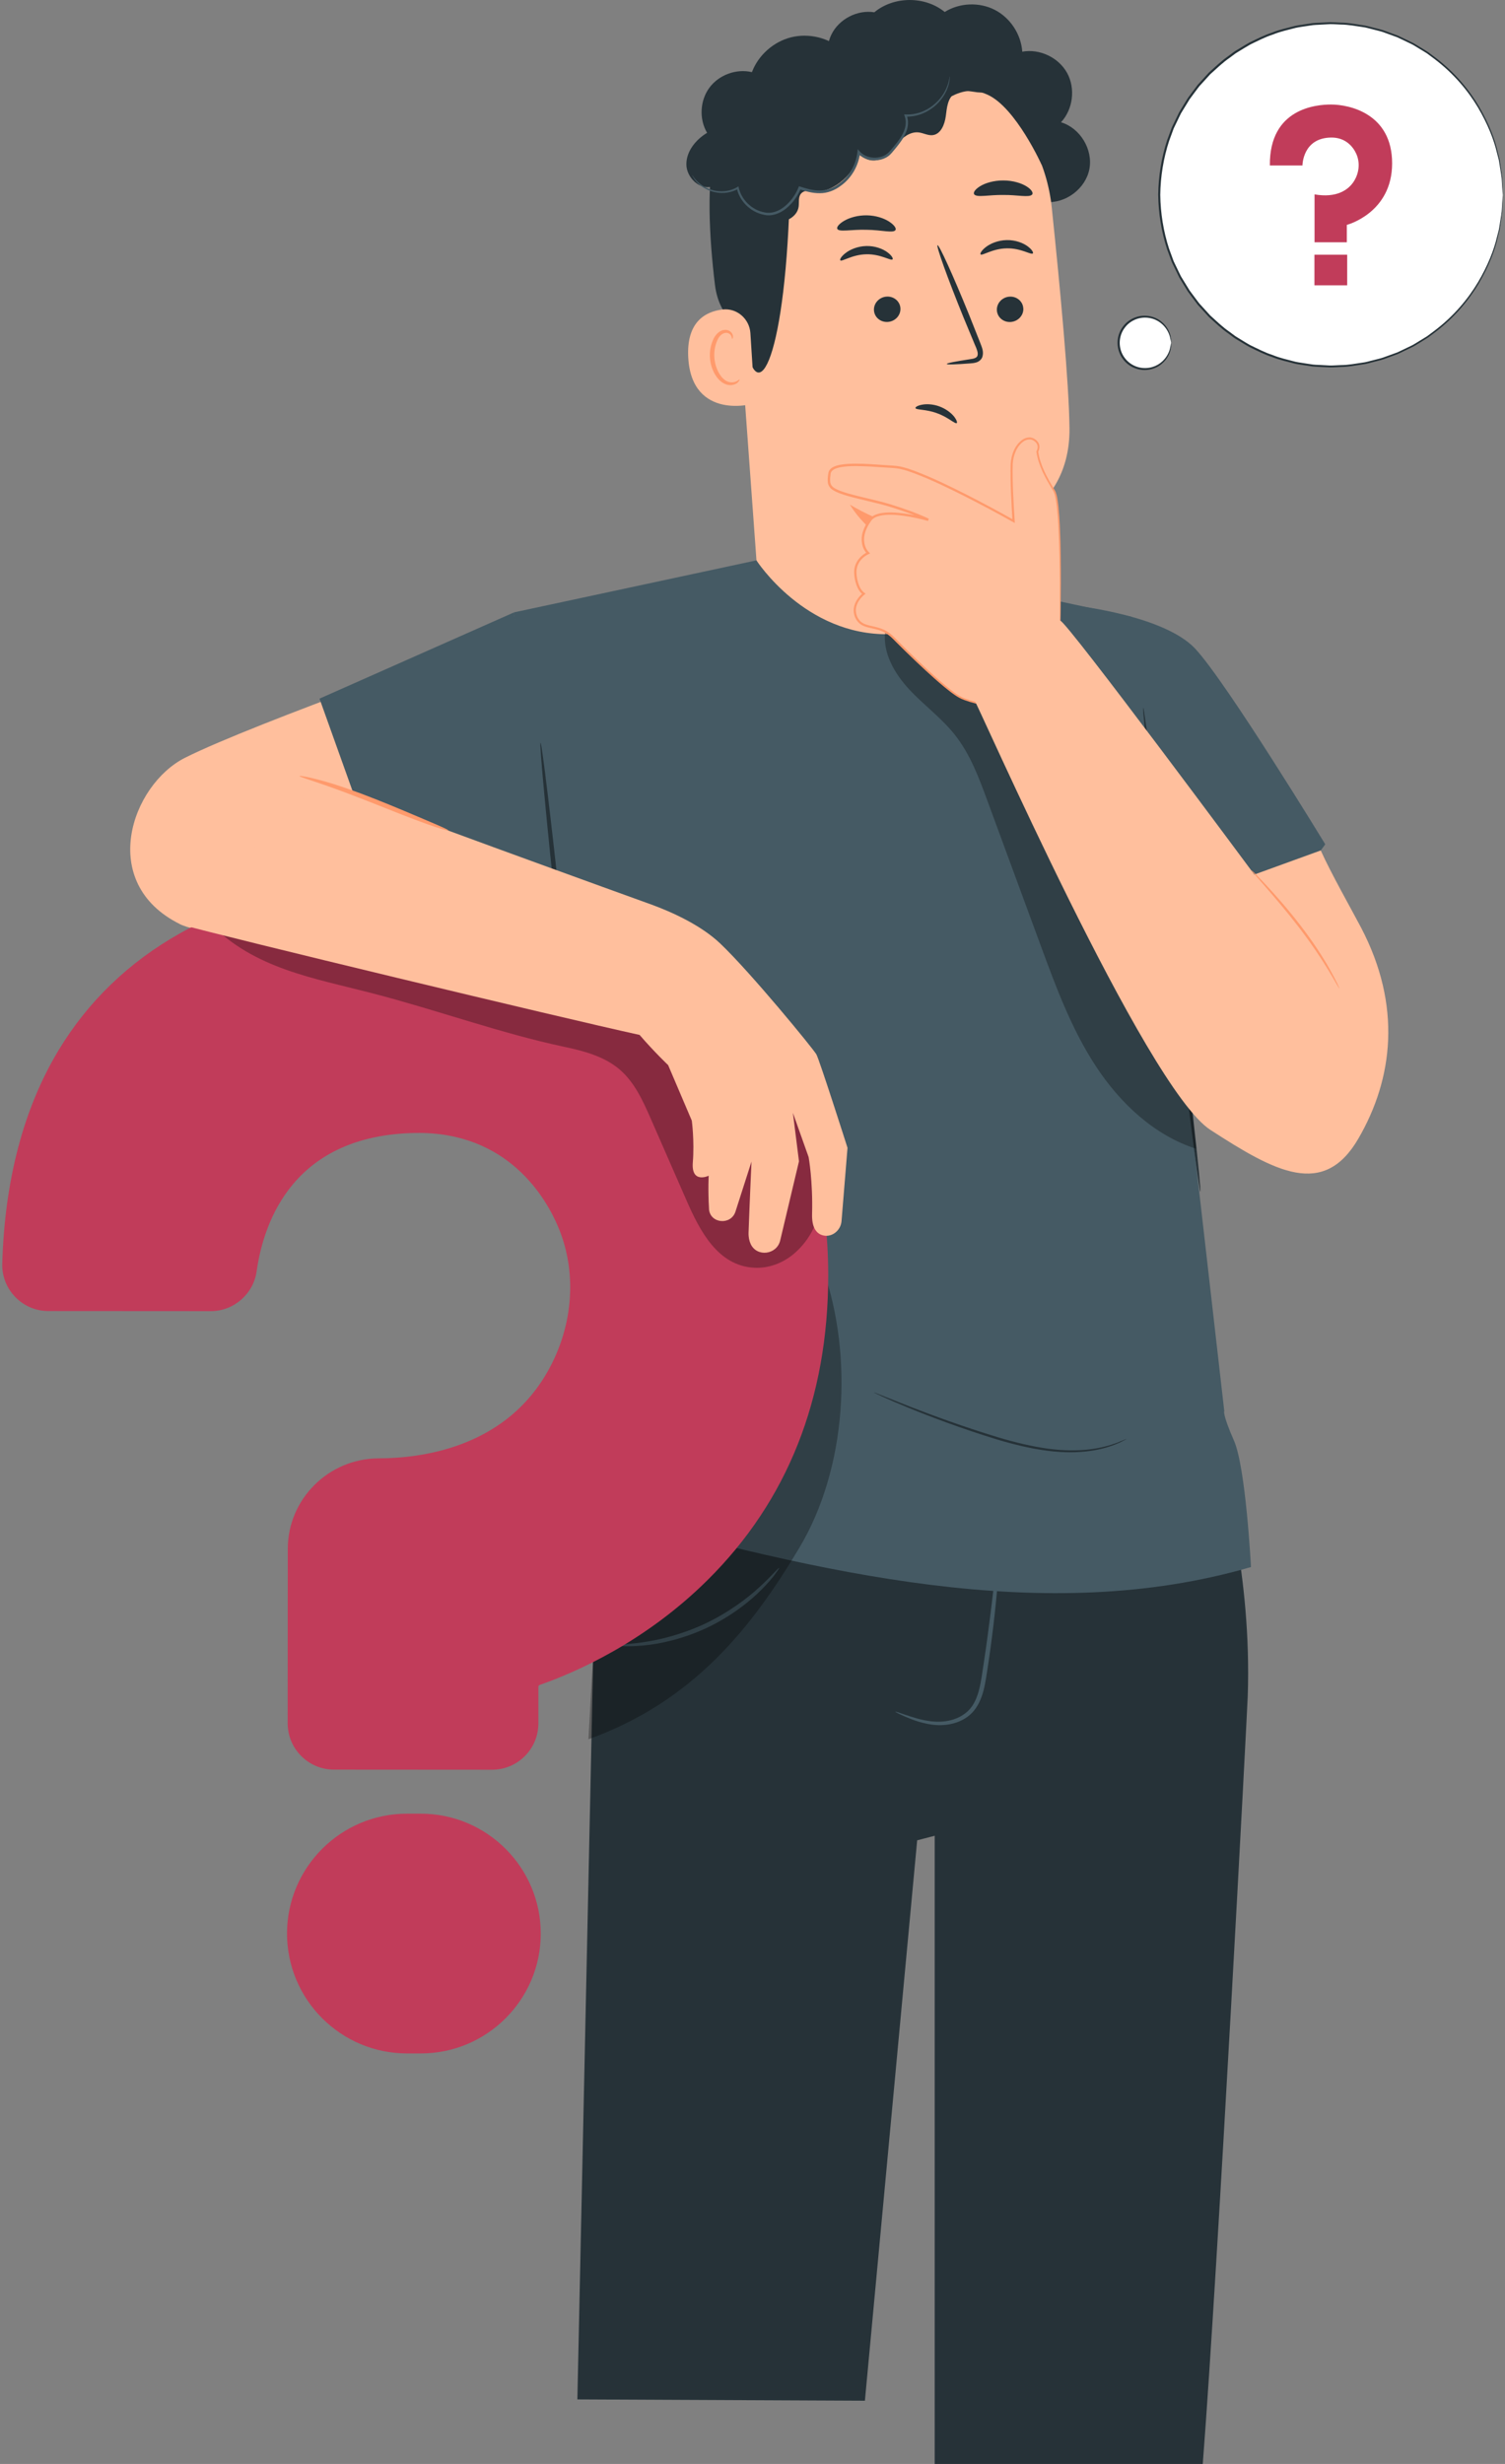
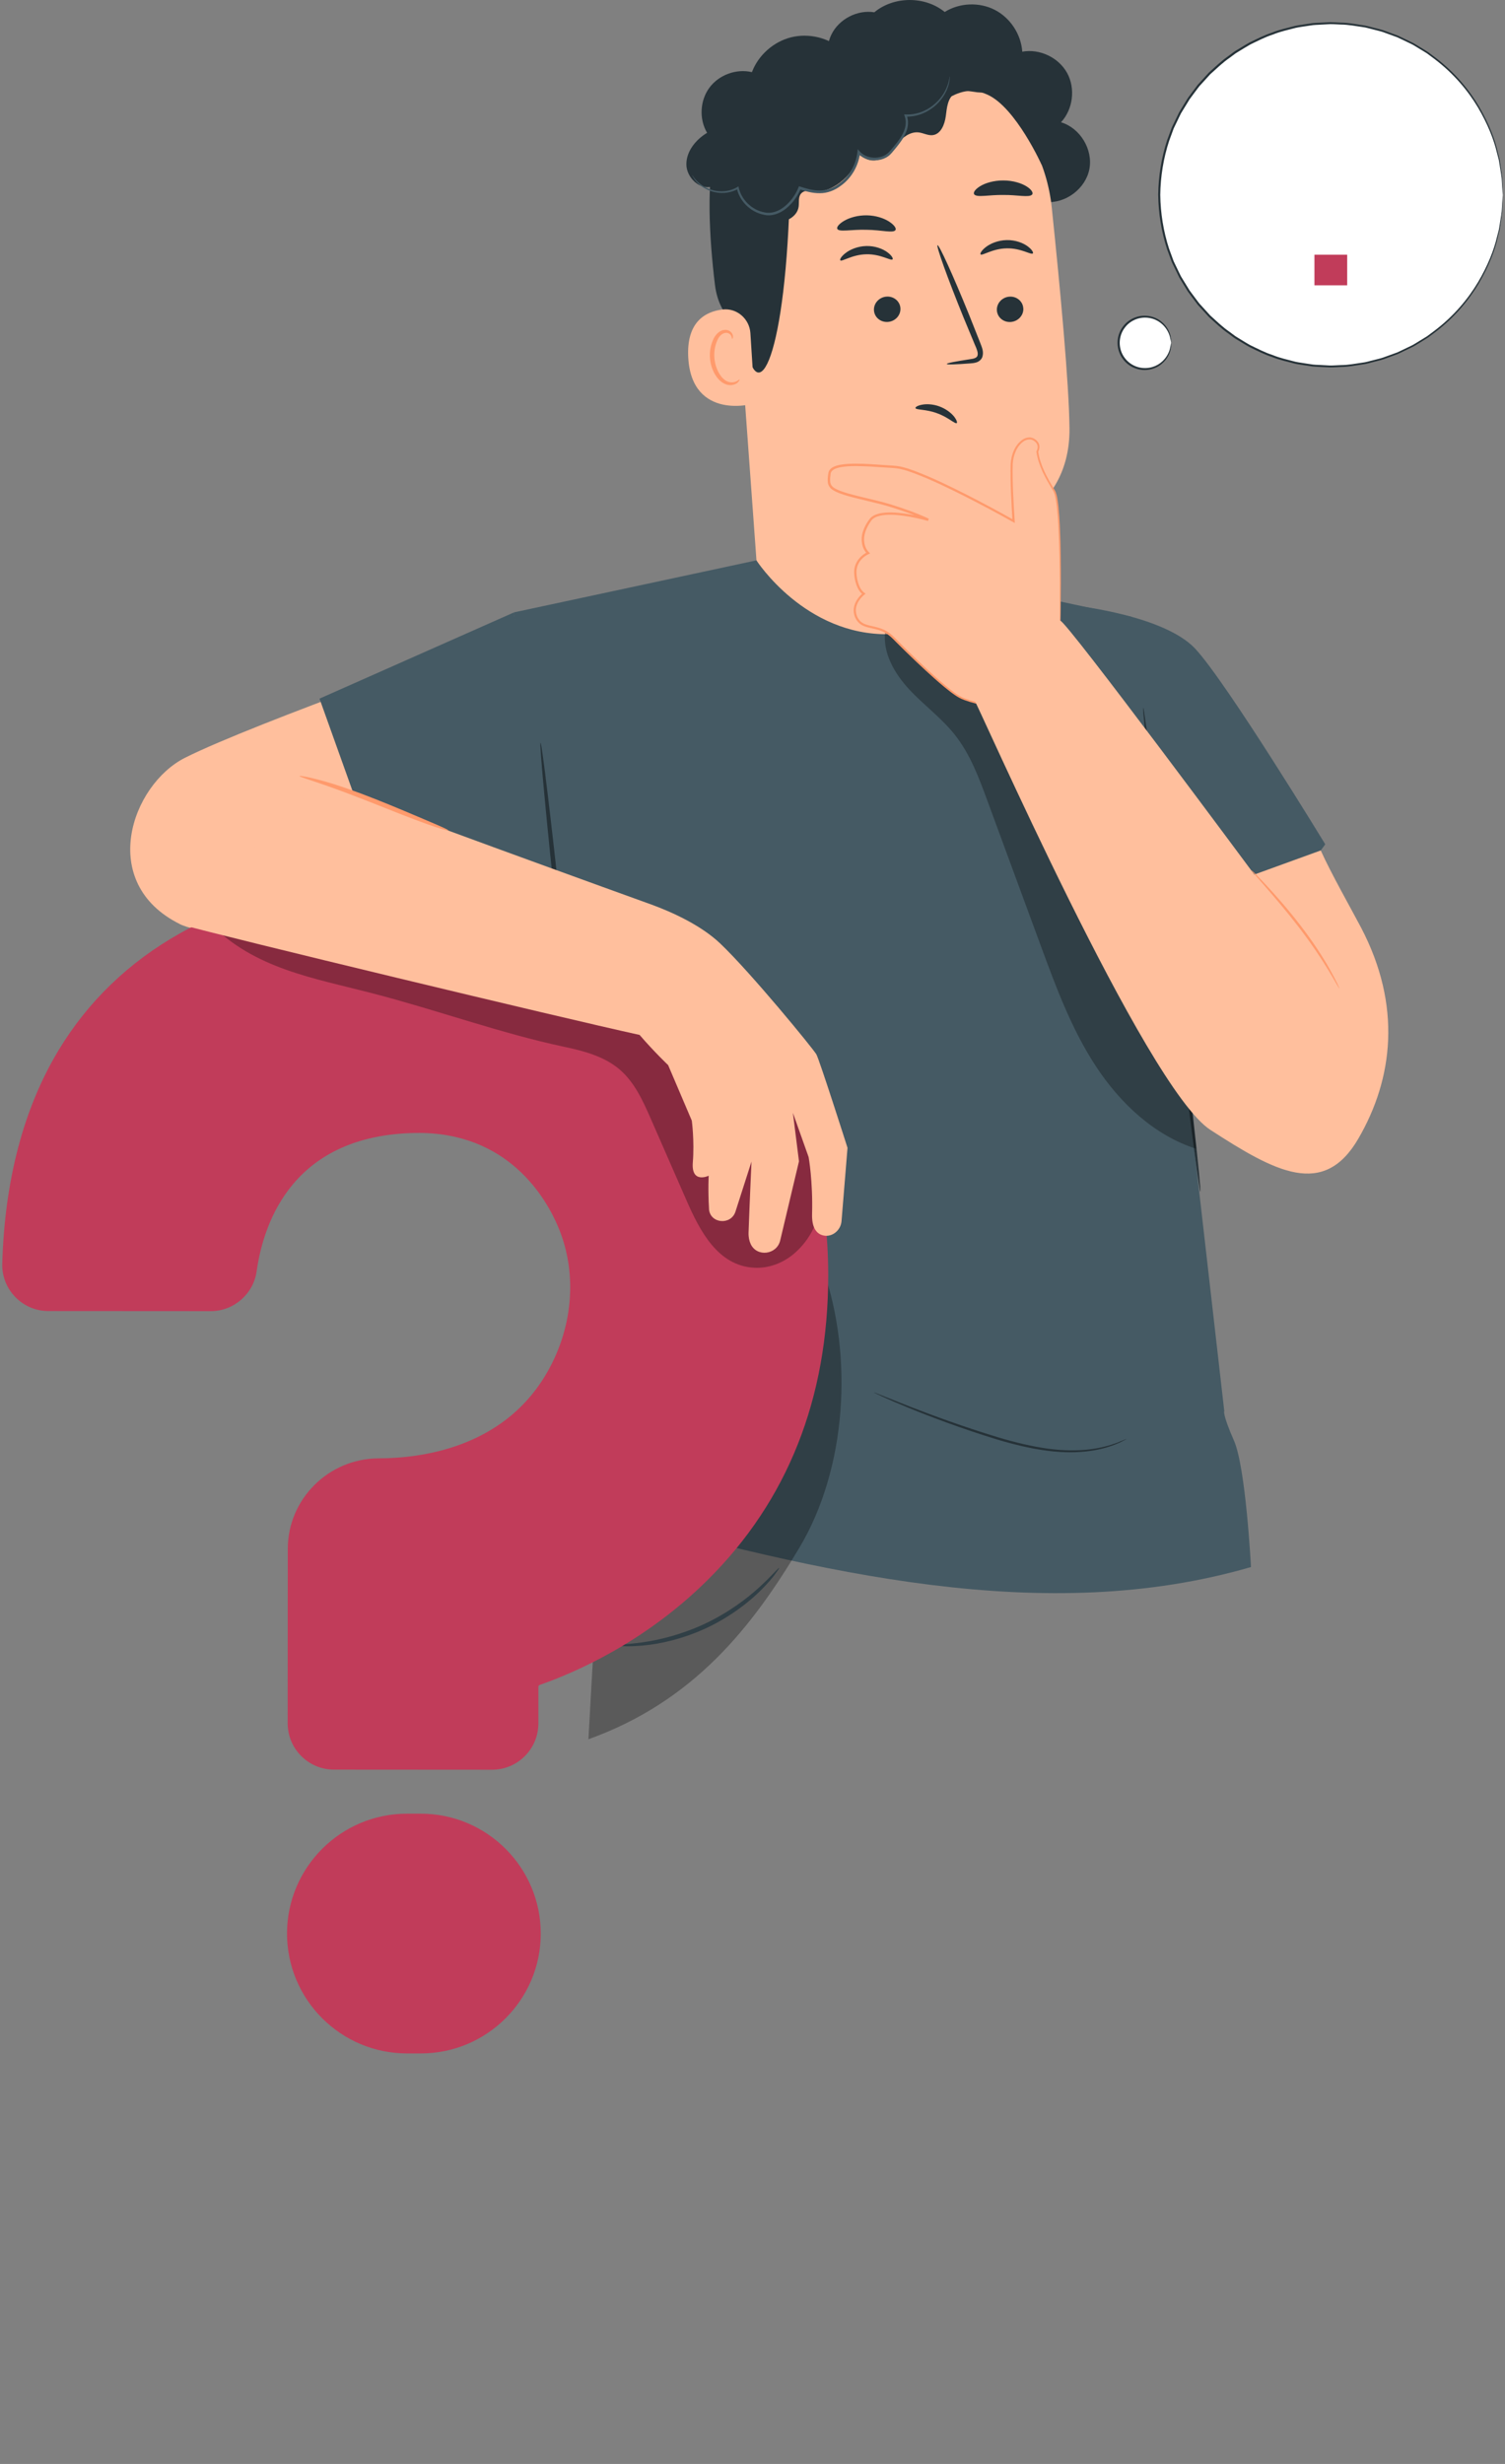
<svg xmlns="http://www.w3.org/2000/svg" width="385" height="630" viewBox="0 0 385 630" fill="none">
  <rect x="0" y="0" width="385" height="630" fill="#808080" stroke="none" />
  <g clip-path="url(#clip0_1838_200)">
    <path d="M371.556 80.875C388.725 63.725 388.725 35.919 371.556 18.77C354.388 1.62 326.552 1.62 309.383 18.77C292.215 35.919 292.215 63.725 309.383 80.875C326.552 98.025 354.388 98.025 371.556 80.875Z" fill="white" />
    <path d="M384.424 49.83C384.424 49.83 384.398 49.584 384.359 49.117C384.333 48.624 384.281 47.936 384.229 47.028C384.203 46.574 384.177 46.055 384.138 45.497C384.073 44.939 383.956 44.33 383.865 43.668C383.762 43.006 383.645 42.293 383.528 41.527C383.437 40.762 383.151 39.983 382.956 39.127C382.177 35.741 380.593 31.732 378.086 27.477C375.566 23.248 371.917 18.824 366.956 15.074C366.332 14.607 365.696 14.14 365.059 13.66C364.397 13.219 363.696 12.83 363.007 12.402C362.306 12 361.631 11.507 360.877 11.169C360.124 10.806 359.371 10.443 358.605 10.08C358.228 9.898 357.838 9.716 357.449 9.535C357.046 9.392 356.644 9.236 356.241 9.094C355.423 8.795 354.604 8.497 353.786 8.198C352.955 7.926 352.072 7.744 351.215 7.511C350.345 7.316 349.474 7.005 348.565 6.914C346.76 6.655 344.929 6.291 343.033 6.278C342.084 6.252 341.136 6.149 340.188 6.175C339.227 6.227 338.266 6.278 337.292 6.33C336.812 6.369 336.318 6.356 335.837 6.421L334.383 6.642C333.409 6.797 332.422 6.914 331.448 7.122C329.513 7.641 327.525 8.043 325.616 8.834C323.655 9.457 321.811 10.43 319.915 11.338C318.993 11.844 318.109 12.415 317.2 12.96C316.759 13.245 316.278 13.492 315.85 13.816L314.564 14.776C312.785 15.995 311.239 17.513 309.603 18.979C308.862 19.784 308.122 20.601 307.382 21.418L306.823 22.028L306.317 22.69L305.317 24.026L304.317 25.375L303.434 26.815L302.55 28.255L302.109 28.982L301.732 29.747C301.239 30.772 300.745 31.797 300.252 32.822C299.862 33.899 299.459 34.976 299.07 36.053C297.641 40.438 296.875 45.082 296.81 49.817C296.875 54.553 297.641 59.21 299.057 63.582C299.459 64.659 299.849 65.736 300.239 66.812C300.732 67.837 301.226 68.875 301.719 69.887L302.096 70.653L302.537 71.379L303.421 72.819L304.304 74.259L305.304 75.609L306.304 76.945L306.81 77.606L307.369 78.216C308.109 79.034 308.849 79.851 309.59 80.655C311.213 82.121 312.772 83.652 314.551 84.859L315.837 85.819C316.265 86.143 316.746 86.389 317.187 86.675C318.096 87.22 318.98 87.803 319.915 88.296C321.811 89.205 323.655 90.178 325.616 90.8C327.512 91.592 329.513 91.981 331.448 92.513C332.422 92.721 333.422 92.824 334.383 92.993L335.837 93.213C336.318 93.278 336.812 93.278 337.292 93.304C338.266 93.356 339.227 93.408 340.188 93.46C341.149 93.473 342.097 93.382 343.033 93.356C344.929 93.356 346.747 92.967 348.565 92.721C349.474 92.63 350.332 92.318 351.215 92.124C352.085 91.89 352.955 91.709 353.786 91.436C354.617 91.138 355.436 90.839 356.254 90.541C356.657 90.398 357.059 90.243 357.462 90.1C357.851 89.918 358.228 89.737 358.618 89.555C359.384 89.192 360.137 88.828 360.89 88.465C361.644 88.128 362.319 87.635 363.02 87.233C363.709 86.805 364.41 86.402 365.072 85.974C365.709 85.494 366.345 85.027 366.969 84.56C371.93 80.811 375.579 76.387 378.099 72.158C380.606 67.915 382.19 63.906 382.969 60.507C383.164 59.664 383.45 58.886 383.541 58.107C383.658 57.342 383.775 56.628 383.878 55.967C383.982 55.305 384.099 54.695 384.151 54.137C384.19 53.58 384.216 53.061 384.242 52.607C384.294 51.698 384.346 51.011 384.372 50.518C384.411 50.051 384.437 49.804 384.437 49.804C384.437 49.804 384.437 50.051 384.437 50.518C384.424 51.011 384.398 51.698 384.359 52.607C384.346 53.074 384.32 53.58 384.294 54.15C384.242 54.721 384.138 55.331 384.047 55.993C383.943 56.654 383.839 57.381 383.736 58.146C383.658 58.925 383.372 59.703 383.19 60.559C382.45 63.971 380.878 68.019 378.385 72.313C375.865 76.594 372.216 81.057 367.228 84.871C366.605 85.339 365.969 85.819 365.319 86.299C364.657 86.74 363.943 87.142 363.254 87.583C362.54 87.985 361.865 88.491 361.098 88.828C360.345 89.192 359.579 89.568 358.812 89.931C358.423 90.113 358.033 90.307 357.644 90.489C357.241 90.632 356.825 90.787 356.423 90.943C355.605 91.242 354.773 91.553 353.942 91.851C353.098 92.137 352.215 92.318 351.345 92.552C350.461 92.759 349.591 93.071 348.669 93.162C346.838 93.421 344.994 93.81 343.085 93.823C342.136 93.862 341.175 93.953 340.201 93.94C339.227 93.888 338.253 93.849 337.279 93.797C336.786 93.758 336.292 93.771 335.798 93.707L334.318 93.486C333.331 93.33 332.331 93.213 331.344 93.006C329.396 92.474 327.37 92.085 325.447 91.293C323.46 90.658 321.59 89.685 319.681 88.764C318.746 88.258 317.85 87.674 316.928 87.129C316.473 86.844 315.992 86.597 315.564 86.273L314.265 85.3C312.46 84.067 310.888 82.523 309.239 81.044C308.486 80.227 307.745 79.397 306.992 78.579L306.421 77.957L305.914 77.282L304.901 75.933L303.888 74.571L302.992 73.118L302.096 71.652L301.654 70.912L301.278 70.134C300.784 69.096 300.278 68.058 299.771 67.02C299.368 65.93 298.966 64.841 298.563 63.751C297.122 59.314 296.342 54.605 296.277 49.804C296.342 45.017 297.122 40.295 298.563 35.858C298.966 34.768 299.368 33.678 299.771 32.589C300.278 31.551 300.771 30.513 301.278 29.475L301.654 28.697L302.096 27.957L302.992 26.491L303.888 25.038L304.901 23.676L305.914 22.327L306.421 21.652L306.992 21.029C307.745 20.199 308.499 19.382 309.239 18.564C310.888 17.085 312.46 15.541 314.265 14.309L315.564 13.336C315.992 13.012 316.473 12.765 316.928 12.48C317.85 11.935 318.746 11.351 319.681 10.845C321.603 9.924 323.473 8.951 325.447 8.328C327.37 7.537 329.396 7.135 331.344 6.616C332.331 6.408 333.331 6.304 334.318 6.136L335.798 5.915C336.292 5.85 336.786 5.85 337.279 5.824C338.266 5.772 339.24 5.734 340.201 5.682C341.175 5.682 342.123 5.759 343.085 5.798C344.994 5.811 346.838 6.188 348.669 6.46C349.591 6.564 350.461 6.875 351.345 7.07C352.215 7.303 353.098 7.498 353.942 7.77C354.773 8.082 355.605 8.38 356.423 8.679C356.838 8.834 357.241 8.977 357.644 9.133C358.033 9.314 358.423 9.509 358.812 9.69C359.579 10.067 360.345 10.43 361.098 10.793C361.865 11.143 362.54 11.636 363.254 12.039C363.956 12.467 364.657 12.882 365.319 13.323C365.956 13.803 366.592 14.283 367.228 14.75C372.216 18.551 375.878 23.027 378.385 27.308C380.878 31.603 382.45 35.65 383.19 39.062C383.385 39.919 383.658 40.697 383.736 41.475C383.852 42.241 383.956 42.954 384.047 43.629C384.138 44.291 384.255 44.913 384.294 45.471C384.32 46.042 384.333 46.548 384.359 47.015C384.398 47.923 384.424 48.611 384.437 49.104C384.45 49.571 384.437 49.817 384.437 49.817L384.424 49.83Z" fill="#263238" />
-     <path d="M324.837 42.306H333.188C333.188 42.306 333.188 35.3 340.474 35.17C344.253 35.105 346.214 37.583 347.02 39.477C347.942 41.683 347.669 44.187 346.422 46.237C345.007 48.572 341.903 50.687 336.279 49.701V61.947H344.539V57.498C344.539 57.498 356.124 54.501 356.124 41.761C356.124 29.021 345.175 26.725 340.487 26.725C336.902 26.725 324.694 27.594 324.85 42.306H324.837Z" fill="#C13C5A" />
    <path d="M344.63 65.127H336.253V72.95H344.63V65.127Z" fill="#C13C5A" />
    <path d="M299.576 87.662C299.576 91.36 296.576 94.37 292.862 94.37C289.147 94.37 286.147 91.373 286.147 87.662C286.147 83.952 289.147 80.955 292.862 80.955C296.576 80.955 299.576 83.952 299.576 87.662Z" fill="white" />
    <path d="M299.576 87.662C299.576 87.662 299.537 87.065 299.264 86.053C298.991 85.054 298.303 83.601 296.81 82.485C295.355 81.37 292.978 80.747 290.666 81.603C289.537 82.018 288.446 82.784 287.679 83.861C286.887 84.912 286.445 86.261 286.432 87.662C286.445 89.063 286.887 90.412 287.679 91.463C288.446 92.527 289.537 93.305 290.666 93.72C292.978 94.577 295.355 93.954 296.81 92.838C298.303 91.722 298.991 90.269 299.264 89.27C299.537 88.259 299.524 87.662 299.576 87.662C299.589 87.662 299.602 87.805 299.615 88.09C299.615 88.375 299.589 88.79 299.472 89.322C299.251 90.36 298.602 91.917 297.043 93.15C295.537 94.382 292.991 95.109 290.485 94.2C289.251 93.772 288.069 92.942 287.238 91.787C286.381 90.646 285.887 89.18 285.874 87.662C285.874 86.144 286.381 84.678 287.238 83.536C288.082 82.382 289.251 81.551 290.485 81.123C292.991 80.228 295.537 80.955 297.03 82.174C298.589 83.394 299.238 84.95 299.459 86.001C299.576 86.533 299.602 86.948 299.602 87.234C299.602 87.519 299.589 87.662 299.563 87.662H299.576Z" fill="#263238" />
  </g>
  <path d="M267.497 51.648C272.588 52.102 277.718 48.249 278.679 43.228C279.64 38.207 276.315 32.733 271.419 31.267C274.497 27.958 275.16 22.626 272.991 18.669C270.809 14.699 265.964 12.403 261.51 13.22C261.211 8.771 258.445 4.554 254.47 2.517C250.496 0.481 245.457 0.701 241.665 3.062C236.625 -1.05 228.664 -1.011 223.664 3.14C219.313 2.439 214.638 4.866 212.689 8.822C210.754 12.779 211.702 17.956 214.923 20.966" fill="#263238" />
  <path d="M221.664 13.476L223.963 13.424C247.042 12.892 266.653 30.134 269.056 53.071C271.277 74.399 273.459 97.998 273.588 109.466C273.848 133.208 250.172 137.45 250.172 137.45L252.847 165.927L195.131 165.486L187.611 62.178C184.909 37.581 196.988 15.513 221.677 13.489L221.664 13.476Z" fill="#FFBF9D" />
-   <path d="M250.185 137.438C250.185 137.438 233.613 138.671 217.417 129.031C217.417 129.031 227.067 146.338 250.731 143.652L250.185 137.451V137.438Z" fill="#FF9A6C" />
  <path d="M261.783 78.823C261.887 80.614 260.458 82.17 258.588 82.326C256.718 82.469 255.12 81.145 255.017 79.355C254.913 77.565 256.341 75.995 258.199 75.852C260.069 75.71 261.666 77.046 261.77 78.823H261.783Z" fill="#263238" />
  <path d="M264.212 64.8C263.796 65.254 261.185 63.412 257.536 63.503C253.886 63.542 251.25 65.488 250.847 65.047C250.653 64.852 251.055 64.048 252.198 63.166C253.328 62.296 255.263 61.427 257.549 61.388C259.822 61.349 261.757 62.141 262.874 62.971C264.017 63.801 264.419 64.593 264.212 64.8Z" fill="#263238" />
  <path d="M230.34 78.824C230.444 80.615 229.015 82.172 227.145 82.314C225.275 82.457 223.677 81.134 223.573 79.343C223.469 77.553 224.898 75.983 226.768 75.841C228.638 75.698 230.236 77.034 230.34 78.811V78.824Z" fill="#263238" />
  <path d="M228.327 66.318C227.912 66.772 225.301 64.93 221.652 65.02C218.002 65.059 215.366 67.005 214.963 66.564C214.768 66.37 215.171 65.565 216.327 64.683C217.457 63.814 219.392 62.945 221.665 62.906C223.937 62.867 225.873 63.658 226.989 64.488C228.132 65.319 228.535 66.11 228.327 66.318Z" fill="#263238" />
  <path d="M242.211 93.055C242.185 92.848 244.445 92.407 248.12 91.849C249.055 91.732 249.925 91.525 250.068 90.889C250.276 90.214 249.86 89.215 249.38 88.138C248.445 85.907 247.484 83.559 246.458 81.107C242.393 71.091 239.431 62.853 239.834 62.698C240.237 62.542 243.86 70.52 247.925 80.536C248.899 83.001 249.847 85.362 250.731 87.607C251.107 88.657 251.744 89.838 251.302 91.252C251.068 91.953 250.393 92.472 249.795 92.653C249.198 92.848 248.679 92.874 248.211 92.913C244.51 93.198 242.224 93.263 242.198 93.068L242.211 93.055Z" fill="#263238" />
  <path d="M229.093 58.78C228.639 59.714 225.483 58.78 221.625 58.754C217.768 58.637 214.547 59.428 214.171 58.481C214.002 58.027 214.677 57.184 216.041 56.406C217.404 55.627 219.482 55.017 221.794 55.056C224.106 55.108 226.132 55.809 227.418 56.639C228.717 57.469 229.301 58.339 229.106 58.78H229.093Z" fill="#263238" />
  <path d="M264.03 49.749C263.276 50.593 260.25 49.801 256.627 49.853C253.003 49.788 249.951 50.567 249.224 49.711C248.899 49.295 249.367 48.452 250.691 47.635C251.99 46.817 254.185 46.13 256.679 46.143C259.172 46.143 261.341 46.856 262.627 47.674C263.926 48.491 264.367 49.334 264.043 49.749H264.03Z" fill="#263238" />
  <path d="M266.511 42.239C266.511 42.239 259.9 27.514 252.64 24.218C243.861 20.223 240.341 29.836 232.003 27.708C223.665 25.594 215.288 21.753 206.976 28.344C197.885 35.557 202.326 40.37 202.002 50.905C200.677 93.665 193.157 105.912 190.469 85.855C190.17 83.663 184.014 82.041 182.884 72.752C181.429 60.713 180.624 46.053 183.118 37.425C185.222 30.147 189.222 25.062 196.495 19.392C207.963 10.441 223.977 9.883 234.886 10.713C245.796 11.556 267.069 23.57 266.511 42.213V42.239Z" fill="#263238" />
  <path d="M191.962 85.18C191.728 81.522 188.494 78.707 184.858 79.135C180.442 79.654 175.559 82.287 176.065 91.434C176.961 107.651 193.079 103.408 193.079 102.941C193.079 102.63 192.403 91.979 191.962 85.194V85.18Z" fill="#FFBF9D" />
  <path d="M189.196 97.026C189.118 96.974 188.923 97.234 188.455 97.48C188.001 97.714 187.208 97.908 186.338 97.636C184.585 97.104 182.988 94.457 182.754 91.538C182.637 90.059 182.858 88.645 183.325 87.452C183.754 86.232 184.481 85.363 185.325 85.168C186.169 84.922 186.819 85.402 187.04 85.856C187.286 86.297 187.195 86.621 187.286 86.647C187.338 86.686 187.624 86.362 187.455 85.688C187.364 85.363 187.157 85 186.754 84.701C186.351 84.403 185.767 84.273 185.169 84.377C183.923 84.533 182.858 85.739 182.351 87.05C181.78 88.373 181.481 89.969 181.624 91.629C181.91 94.886 183.754 97.856 186.13 98.401C187.286 98.635 188.221 98.246 188.689 97.831C189.17 97.403 189.235 97.039 189.183 97.013L189.196 97.026Z" fill="#FF9A6C" />
  <path d="M191.546 53.735C193.689 55.123 195.949 56.55 198.507 56.745C201.053 56.939 203.923 55.408 204.3 52.879C204.468 51.75 204.157 50.44 204.884 49.544C205.741 48.48 207.391 48.766 208.754 48.883C213.495 49.272 218.885 43.927 219.989 39.308C221.235 41.086 223.885 41.566 225.677 40.346C227.469 39.127 228.119 38.439 229.508 36.778C230.898 35.118 232.859 33.613 235.015 33.859C236.223 34.002 237.366 34.69 238.561 34.56C240.691 34.327 241.678 31.797 241.95 29.682C242.223 27.554 242.418 25.089 244.197 23.896C245.847 22.793 248.029 23.351 250.003 23.597C251.977 23.844 254.496 23.325 254.951 21.392C255.198 20.38 254.73 19.329 254.159 18.46C251.535 14.542 245.977 12.907 241.639 14.775C239.924 9.456 234.807 5.396 229.223 4.942C223.638 4.488 217.936 7.653 215.365 12.635C211.858 9.599 206.845 8.418 202.338 9.547C197.845 10.689 193.987 14.114 192.351 18.447C188.377 17.5 183.909 19.135 181.48 22.417C179.052 25.699 178.805 30.447 180.883 33.963C178 35.702 175.571 38.66 175.584 42.02C175.597 45.38 178.961 48.649 182.182 47.689C180.935 50.336 182.078 53.864 184.649 55.266C187.221 56.667 190.805 55.733 192.364 53.242" fill="#263238" />
  <path d="M242.964 19.537C242.964 19.537 242.977 19.641 242.964 19.836C242.951 20.03 242.938 20.329 242.886 20.705C242.756 21.457 242.483 22.573 241.782 23.858C241.08 25.129 239.976 26.595 238.275 27.776C236.6 28.969 234.301 29.903 231.664 29.825L231.937 29.462C232.47 30.837 232.379 32.511 231.716 33.951C231.093 35.417 230.093 36.727 229.028 38.012C228.482 38.621 228.015 39.348 227.249 39.919C226.508 40.464 225.612 40.801 224.69 40.931C222.859 41.203 220.781 40.684 219.417 39.179L220.015 38.998C219.677 42.228 217.911 45.51 215.04 47.534C213.521 48.689 211.625 49.415 209.741 49.402C207.858 49.428 206.105 48.922 204.455 48.377L204.884 48.17C204.053 50.207 202.754 51.958 201.157 53.268C199.585 54.579 197.468 55.37 195.533 54.942C191.676 54.215 189.065 51.089 188.481 48.105L188.857 48.274C186.974 49.35 184.935 49.506 183.299 49.221C181.636 48.961 180.312 48.261 179.364 47.573C178.415 46.872 177.844 46.133 177.506 45.627C177.195 45.095 177.052 44.81 177.078 44.797C177.156 44.732 177.649 46.016 179.532 47.34C180.467 47.975 181.766 48.598 183.364 48.819C184.948 49.052 186.883 48.87 188.611 47.833L188.909 47.651L188.987 47.988C189.572 50.778 192.091 53.697 195.663 54.319C197.416 54.682 199.273 53.982 200.767 52.749C202.261 51.517 203.507 49.83 204.274 47.91L204.391 47.612L204.702 47.716C206.326 48.248 208.014 48.728 209.754 48.702C211.495 48.702 213.196 48.053 214.638 46.963C217.352 45.043 219.002 41.981 219.339 38.907L219.417 38.141L219.937 38.725C221.093 40.023 222.95 40.516 224.599 40.269C225.417 40.152 226.223 39.867 226.859 39.387C227.482 38.933 227.976 38.219 228.534 37.596C229.599 36.338 230.573 35.08 231.158 33.717C231.781 32.368 231.872 30.902 231.418 29.657L231.275 29.267H231.677C234.158 29.397 236.379 28.541 238.015 27.425C239.678 26.309 240.782 24.921 241.509 23.715C242.938 21.224 242.847 19.512 242.964 19.537Z" fill="#455A64" />
  <path d="M126.101 163.374C126.101 163.374 65.033 184.858 47.37 193.732C33.565 200.66 24.824 225.815 46.059 236.298C61.89 244.121 147.621 229.176 147.621 229.176L126.101 163.361V163.374Z" fill="#FFBF9D" />
-   <path d="M312.537 376.971L157.375 371.107L151.751 423.87L147.702 613.497L221.254 613.834C221.293 613.38 234.625 470.549 234.625 470.549L239.106 469.381V630.001H307.684C311.58 579.807 319.057 437.674 319.187 433.717C320.265 402.36 312.55 376.984 312.55 376.984L312.537 376.971Z" fill="#263238" />
-   <path d="M229.04 437.661C229.014 437.739 229.845 438.167 231.391 438.854C232.949 439.516 235.248 440.515 238.326 440.956C239.859 441.164 241.599 441.177 243.404 440.774C245.197 440.372 247.106 439.529 248.612 437.998C250.119 436.467 251.041 434.379 251.6 432.238C252.158 430.071 252.431 427.827 252.794 425.544C254.171 416.397 255.002 408.055 255.444 402.01C255.665 398.987 255.795 396.535 255.846 394.848C255.898 393.149 255.885 392.215 255.808 392.215C255.73 392.215 255.587 393.136 255.392 394.822C255.184 396.756 254.924 399.13 254.626 401.945C253.976 407.965 253.015 416.255 251.638 425.375C250.937 429.89 250.522 434.469 247.846 437.259C245.158 439.996 241.287 440.437 238.43 440.139C235.482 439.827 233.17 438.958 231.56 438.439C229.962 437.881 229.066 437.583 229.04 437.661Z" fill="#455A64" />
  <path d="M243.833 394.305C243.833 394.305 243.469 394.032 242.69 394.019C241.924 393.993 240.768 394.279 239.651 395.135C238.586 395.991 237.469 397.496 237.508 399.494C237.508 401.518 239.157 403.425 241.248 404.074C243.313 404.787 245.781 404.216 246.976 402.582C248.184 400.999 248.184 399.131 247.82 397.807C247.43 396.445 246.664 395.537 246.028 395.109C245.391 394.655 244.95 394.616 244.937 394.668C244.794 394.824 246.534 395.524 247.015 398.002C247.236 399.17 247.106 400.739 246.132 401.92C245.196 403.114 243.313 403.542 241.612 402.971C239.898 402.413 238.638 400.973 238.586 399.442C238.495 397.924 239.326 396.575 240.196 395.771C242.053 394.058 243.872 394.525 243.859 394.305H243.833Z" fill="#455A64" />
  <path d="M157.362 420.693C157.362 420.77 158.024 420.848 159.258 420.9C160.479 420.978 162.258 420.939 164.44 420.744C168.804 420.368 174.804 419.045 180.882 416.191C186.96 413.311 191.792 409.509 194.857 406.396C196.389 404.839 197.558 403.503 198.273 402.504C199 401.518 199.377 400.96 199.312 400.908C199.156 400.778 197.467 402.88 194.285 405.799C191.129 408.718 186.324 412.325 180.389 415.14C174.44 417.929 168.609 419.343 164.336 419.927C160.063 420.524 157.375 420.485 157.362 420.693Z" fill="#455A64" />
  <path d="M315.667 368.356C312.628 361.428 313.186 360.792 313.186 360.792L304.563 285.377L296.277 212.013L289.562 157.719L250.742 149.416C250.742 149.416 246.274 161.779 227.507 162.156C205.896 162.584 193.506 143.279 193.506 143.279L131.438 156.59L154.777 316.501L157.569 359.573C157.569 359.573 152.933 366.539 152.933 374.025C152.933 381.511 152.634 386.479 152.634 386.479C210.247 402.294 267.418 415.981 320.018 400.672C320.018 400.672 318.706 375.257 315.667 368.343V368.356Z" fill="#455A64" />
  <path d="M275.393 154.904C275.393 154.904 297.77 157.395 305.706 165.815C313.641 174.235 339.019 215.879 339.019 215.879L302.16 266.242L285.081 242.968L275.393 154.904Z" fill="#455A64" />
  <path d="M292.445 180.968C292.757 180.942 296.277 208.614 300.316 242.787C304.355 276.972 307.381 304.696 307.069 304.722C306.758 304.748 303.238 277.075 299.199 242.89C295.16 208.718 292.134 180.994 292.445 180.955V180.968Z" fill="#263238" />
  <path d="M131.439 156.604L81.735 178.632L99.723 228.892L147.621 236.468L131.439 156.604Z" fill="#455A64" />
  <path d="M138.271 189.918C138.595 189.879 140.972 209.482 143.57 233.703C146.167 257.925 147.998 277.58 147.661 277.619C147.336 277.657 144.959 258.055 142.362 233.833C139.764 209.625 137.933 189.957 138.271 189.918Z" fill="#263238" />
  <g opacity="0.3">
    <path d="M150.53 444.705C177.518 435.014 192.467 415.917 204.533 395.666C216.598 375.414 218.325 346.898 210.598 324.623C210.598 324.623 154.842 378.502 154.44 379.695C154.037 380.889 150.53 444.705 150.53 444.705Z" fill="black" />
  </g>
  <g opacity="0.3">
    <path d="M226.43 161.467C225.767 166.942 228.819 172.209 232.573 176.257C236.326 180.291 240.872 183.587 244.288 187.92C248.197 192.85 250.431 198.869 252.6 204.772C257.145 217.097 261.678 229.435 266.224 241.76C270.133 252.372 274.094 263.101 280.302 272.571C286.497 282.042 295.238 290.28 306.017 293.744L297.835 224.284L254.652 154.902L226.443 161.48L226.43 161.467Z" fill="black" />
  </g>
  <path d="M271.172 162.078C271.172 161.209 271.86 129.035 269.705 125.532C267.549 122.042 265.821 118.76 265.38 115.491C265.38 115.491 266.562 113.584 264.406 112.377C262.263 111.184 258.86 114.103 258.782 119.266C258.704 124.429 259.301 133.264 259.301 133.264C259.301 133.264 235.534 119.798 229.027 119.422C222.508 119.045 212.741 117.852 212.222 120.991C211.702 124.131 212.144 124.884 215.546 126.077C218.949 127.271 224.352 128.101 229.69 129.891C235.015 131.682 237.456 132.914 237.456 132.914C237.456 132.914 225.313 129.346 222.651 132.914C219.988 136.482 220.352 139.699 222.053 141.425C222.053 141.425 218.43 142.917 218.793 146.886C219.157 150.856 220.936 151.829 220.936 151.829C220.936 151.829 217.378 154.528 219.092 157.966C220.793 161.404 224.794 159.237 228.573 163.129C232.352 167.021 241.742 176.155 245.379 178.178C249.002 180.202 257.301 181.02 257.301 181.02L271.159 162.078H271.172Z" fill="#FFBF9D" />
  <path d="M271.172 162.077C271.172 162.077 271.107 162.194 270.964 162.401C270.796 162.635 270.575 162.946 270.289 163.361C269.666 164.217 268.782 165.463 267.627 167.072C265.263 170.341 261.821 175.089 257.457 181.109L257.392 181.187H257.288C255.652 181.005 253.938 180.759 252.158 180.434C250.379 180.097 248.535 179.682 246.691 178.994C245.755 178.657 244.859 178.151 244.041 177.554C243.197 176.97 242.405 176.322 241.586 175.66C239.976 174.324 238.353 172.884 236.716 171.366C235.08 169.861 233.417 168.278 231.729 166.631C230.898 165.8 230.041 164.957 229.183 164.114C228.339 163.232 227.508 162.388 226.443 161.804C225.404 161.195 224.209 160.909 222.975 160.637C221.78 160.364 220.326 160.079 219.43 158.95C218.547 157.899 218.17 156.407 218.508 155.032C218.858 153.657 219.715 152.515 220.793 151.607L220.832 152.074C219.897 151.426 219.43 150.479 219.066 149.506C218.728 148.52 218.547 147.495 218.508 146.418C218.469 145.328 218.793 144.225 219.417 143.291C220.053 142.37 220.91 141.644 221.949 141.151L221.858 141.631C220.339 140.113 220.105 137.687 220.806 135.754C221.131 134.768 221.638 133.834 222.248 132.99C222.521 132.562 222.962 132.108 223.443 131.862C223.923 131.589 224.443 131.421 224.962 131.291C227.066 130.85 229.183 131.031 231.287 131.291C233.391 131.589 235.469 132.03 237.547 132.614L237.327 133.185C234.21 131.758 230.833 130.538 227.391 129.501C223.936 128.476 220.326 127.801 216.728 126.776C215.443 126.374 214.157 125.998 212.962 125.232C212.364 124.843 211.871 124.156 211.78 123.416C211.676 122.69 211.754 122.015 211.845 121.353C211.897 121.055 211.923 120.64 212.144 120.289C212.351 119.952 212.65 119.706 212.962 119.511C213.585 119.148 214.248 118.979 214.91 118.849C216.235 118.603 217.547 118.564 218.845 118.551C221.456 118.551 224.014 118.759 226.547 118.927C227.82 119.031 229.053 119.044 230.352 119.29C230.976 119.433 231.586 119.615 232.196 119.783L233.976 120.406C238.651 122.184 243.028 124.337 247.249 126.465C251.47 128.618 255.522 130.798 259.418 132.99L259.003 133.25C258.717 128.151 258.405 123.273 258.535 118.551C258.717 116.203 259.613 113.777 261.574 112.415C262.068 112.09 262.639 111.87 263.25 111.844C263.86 111.805 264.471 112.064 264.925 112.415C265.393 112.765 265.782 113.284 265.873 113.881C265.977 114.477 265.834 115.061 265.549 115.58L265.587 115.424C266.094 119.018 267.899 122.119 269.575 124.934C269.782 125.271 270.029 125.66 270.146 126.076C270.289 126.478 270.354 126.88 270.445 127.282C270.588 128.086 270.692 128.878 270.77 129.656C270.938 131.213 271.029 132.731 271.107 134.184C271.393 140.035 271.38 145.082 271.38 149.207C271.367 153.333 271.315 156.55 271.263 158.73C271.237 159.807 271.211 160.624 271.198 161.208C271.172 161.766 271.146 162.051 271.146 162.051C271.146 162.051 271.12 161.766 271.12 161.208C271.12 160.624 271.12 159.794 271.12 158.73C271.12 156.524 271.12 153.32 271.12 149.22C271.081 145.095 271.042 140.048 270.731 134.223C270.64 132.77 270.536 131.265 270.367 129.721C270.289 128.943 270.172 128.164 270.029 127.386C269.86 126.582 269.705 125.868 269.211 125.18C267.51 122.352 265.678 119.239 265.12 115.515V115.437L265.159 115.36C265.38 114.957 265.497 114.451 265.419 113.984C265.341 113.517 265.042 113.115 264.639 112.817C263.847 112.155 262.73 112.259 261.86 112.843C260.094 114.062 259.224 116.358 259.068 118.603C258.951 123.234 259.263 128.151 259.574 133.224L259.6 133.73L259.159 133.483C255.275 131.304 251.223 129.137 247.002 126.997C242.781 124.869 238.405 122.728 233.781 120.977L232.028 120.367C231.43 120.212 230.833 120.03 230.235 119.887C229.066 119.654 227.768 119.628 226.508 119.537C223.975 119.368 221.417 119.174 218.845 119.174C217.559 119.174 216.274 119.226 215.027 119.459C213.832 119.706 212.429 120.134 212.468 121.444C212.377 122.08 212.313 122.728 212.403 123.312C212.494 123.909 212.819 124.376 213.326 124.713C214.365 125.388 215.676 125.777 216.923 126.166C220.469 127.165 224.092 127.853 227.586 128.891C231.067 129.955 234.417 131.148 237.612 132.627L237.391 133.198C235.352 132.627 233.287 132.186 231.222 131.888C229.17 131.615 227.066 131.447 225.118 131.862C224.157 132.095 223.248 132.484 222.755 133.315C222.183 134.119 221.703 135.001 221.391 135.922C220.741 137.739 220.962 139.879 222.287 141.203L222.586 141.501L222.196 141.683C221.3 142.098 220.469 142.785 219.91 143.603C219.352 144.433 219.066 145.406 219.092 146.392C219.118 147.378 219.3 148.39 219.612 149.298C219.923 150.193 220.43 151.101 221.105 151.568L221.43 151.789L221.131 152.035C220.157 152.84 219.339 153.943 219.04 155.136C218.741 156.33 219.079 157.653 219.845 158.574C220.599 159.534 221.884 159.819 223.092 160.092C224.326 160.364 225.599 160.676 226.703 161.324C227.82 161.934 228.729 162.868 229.547 163.725C230.404 164.581 231.248 165.424 232.08 166.254C233.755 167.902 235.404 169.485 237.041 171.003C238.677 172.52 240.275 173.961 241.872 175.297C243.496 176.594 245.041 177.943 246.846 178.592C248.652 179.28 250.483 179.708 252.236 180.045C254.003 180.382 255.704 180.642 257.327 180.824L257.172 180.888C261.587 174.921 265.068 170.224 267.458 166.981C268.653 165.385 269.562 164.166 270.198 163.309C270.51 162.907 270.744 162.596 270.912 162.375C271.081 162.168 271.172 162.064 271.172 162.064V162.077Z" fill="#FF9A6C" />
  <path d="M348.189 237.194C345.812 232.666 340.448 223.221 337.864 217.448L320.876 223.611C320.876 223.611 272.757 158.691 271.224 158.691C269.692 158.691 248.795 178.048 248.795 178.048C249.717 178.969 293.044 278.151 309.629 288.893C326.214 299.635 338.591 306.459 347.5 291.111C356.41 275.764 358.631 257.147 348.189 237.194Z" fill="#FFBF9D" />
  <path d="M342.63 252.749C342.63 252.749 342.305 252.321 341.837 251.491C341.37 250.66 340.669 249.467 339.785 248.014C338.019 245.095 335.396 241.164 332.227 237.038C329.045 232.913 325.967 229.332 323.72 226.75C322.668 225.531 321.772 224.506 321.057 223.688C320.434 222.962 320.109 222.547 320.135 222.521C320.161 222.495 320.551 222.845 321.239 223.533C321.915 224.207 322.876 225.206 324.044 226.465C326.369 228.969 329.525 232.51 332.707 236.662C335.902 240.813 338.474 244.796 340.149 247.793C340.993 249.285 341.63 250.518 342.045 251.387C342.461 252.256 342.669 252.736 342.63 252.762V252.749Z" fill="#FF9A6C" />
  <path d="M244.755 108.173C244.327 108.497 242.534 106.642 239.69 105.656C236.872 104.592 234.313 104.852 234.183 104.333C234.131 104.099 234.742 103.684 235.872 103.477C237.002 103.256 238.651 103.308 240.313 103.918C241.976 104.528 243.275 105.552 244.002 106.435C244.729 107.33 244.937 108.043 244.742 108.186L244.755 108.173Z" fill="#263238" />
  <path d="M288.185 367.914C288.185 367.914 287.991 368.057 287.588 368.264C287.185 368.459 286.601 368.809 285.809 369.12C284.224 369.795 281.848 370.574 278.795 371.002C275.743 371.43 272.055 371.469 268.016 370.95C263.977 370.444 259.626 369.419 255.145 368.083C246.197 365.345 238.287 362.361 232.612 360.039C229.78 358.884 227.508 357.886 225.949 357.185C225.222 356.848 224.637 356.575 224.157 356.355C223.754 356.16 223.546 356.043 223.546 356.03C223.546 356.004 223.78 356.082 224.196 356.251C224.676 356.445 225.287 356.679 226.027 356.977C227.689 357.639 229.975 358.547 232.755 359.65C238.456 361.855 246.379 364.787 255.301 367.499C259.756 368.835 264.081 369.86 268.068 370.405C272.055 370.95 275.704 370.95 278.718 370.586C281.731 370.223 284.107 369.51 285.705 368.913C287.289 368.29 288.147 367.875 288.173 367.927L288.185 367.914Z" fill="#263238" />
  <path d="M170.674 244.134C148.985 229.539 123.191 224.324 106.281 224.311C90.45 224.311 67.137 226.776 46.032 238.646C32.928 246.015 22.473 256.095 14.94 268.602C6.03 283.418 1.199 301.749 0.576 323.09C0.485 326.295 1.667 329.318 3.901 331.627C6.147 333.936 9.16 335.221 12.394 335.221L53.916 335.246C59.773 335.246 64.812 330.887 65.643 325.101C67.488 312.089 75.241 290.203 106.307 289.684C129.997 289.307 139.737 306.419 142.828 313.801C147.868 325.815 146.582 340.06 139.374 351.891C128.308 370.08 107.983 372.856 96.853 372.882C84.047 372.921 73.631 383.3 73.618 396.014L73.592 440.643C73.592 447.155 78.891 452.461 85.423 452.474L125.88 452.5C132.399 452.5 137.711 447.207 137.724 440.682V431.302C137.724 431.081 137.867 430.887 138.088 430.809C147.257 427.604 165.024 419.859 181.038 403.967C201.48 383.689 211.857 357.522 211.87 326.165C211.896 281.29 189.48 256.783 170.661 244.121L170.674 244.134Z" fill="#C13C5A" />
  <path d="M107.672 463.736H104.126C87.203 463.723 73.436 477.462 73.423 494.367C73.423 511.271 87.164 525.023 104.087 525.036H107.633C124.555 525.049 138.322 511.31 138.335 494.406C138.335 477.501 124.594 463.749 107.672 463.736Z" fill="#C13C5A" />
  <g opacity="0.3">
    <path d="M210.325 297.509C209.779 292.942 208.584 288.57 206.909 284.367C198.805 264.18 179.804 250.415 158.167 247.963L53.76 236.105C65.111 247.691 79.93 250 95.645 254.074C111.36 258.147 128.269 264.245 144.153 267.618C149.244 268.695 154.517 270.057 158.478 273.43C162.349 276.725 164.505 281.538 166.544 286.196C169.557 293.085 172.583 299.987 175.596 306.876C179.038 314.75 183.622 323.637 192.908 324.143C196.649 324.351 200.324 322.95 203.169 320.511C209.883 314.75 211.312 305.786 210.325 297.535V297.509Z" fill="black" />
  </g>
  <path d="M208.831 269.575C208.026 268.161 192.155 248.778 184.272 241.267C179.181 236.415 171.505 233.067 166.687 231.303C166.687 231.303 87.242 202.645 81.735 199.855L46.058 236.324C58.474 239.775 142.815 260.052 163.621 264.619C167.258 268.861 170.92 272.338 170.92 272.338L176.973 286.531C176.973 286.531 177.674 291.694 177.232 297.234C176.791 302.774 181.298 300.62 181.298 300.62C181.298 300.62 181.09 304.058 181.375 309.027C181.375 309.079 181.375 309.131 181.375 309.17C181.674 312.88 187.012 313.334 188.142 309.792L192.246 297.001C192.246 297.001 191.714 308.651 191.493 315.124C191.454 316.305 191.662 317.265 192.025 318.057C193.597 321.494 198.714 320.846 199.584 317.174L204.389 296.936L202.831 284.533L206.857 295.859C206.857 295.859 207.974 301.918 207.74 310.415C207.649 313.814 208.805 315.267 210.208 315.773C212.572 316.629 215.065 314.748 215.273 312.244L216.806 293.485C216.806 293.485 209.636 270.989 208.831 269.575Z" fill="#FFBF9D" />
  <path d="M76.605 198.429C76.644 198.286 78.89 198.637 82.449 199.623C86.007 200.596 90.826 202.256 96.034 204.319C101.242 206.395 105.904 208.38 109.281 209.82C112.658 211.26 114.736 212.155 114.671 212.324C114.619 212.479 112.424 211.857 108.969 210.611C105.502 209.379 100.787 207.51 95.592 205.435C90.397 203.372 85.67 201.608 82.202 200.427C78.747 199.246 76.566 198.598 76.618 198.416L76.605 198.429Z" fill="#FF9A6C" />
  <defs>
    <clipPath id="clip0_1838_200">
      <rect width="383.847" height="530.03" fill="white" transform="translate(0.576)" />
    </clipPath>
  </defs>
</svg>